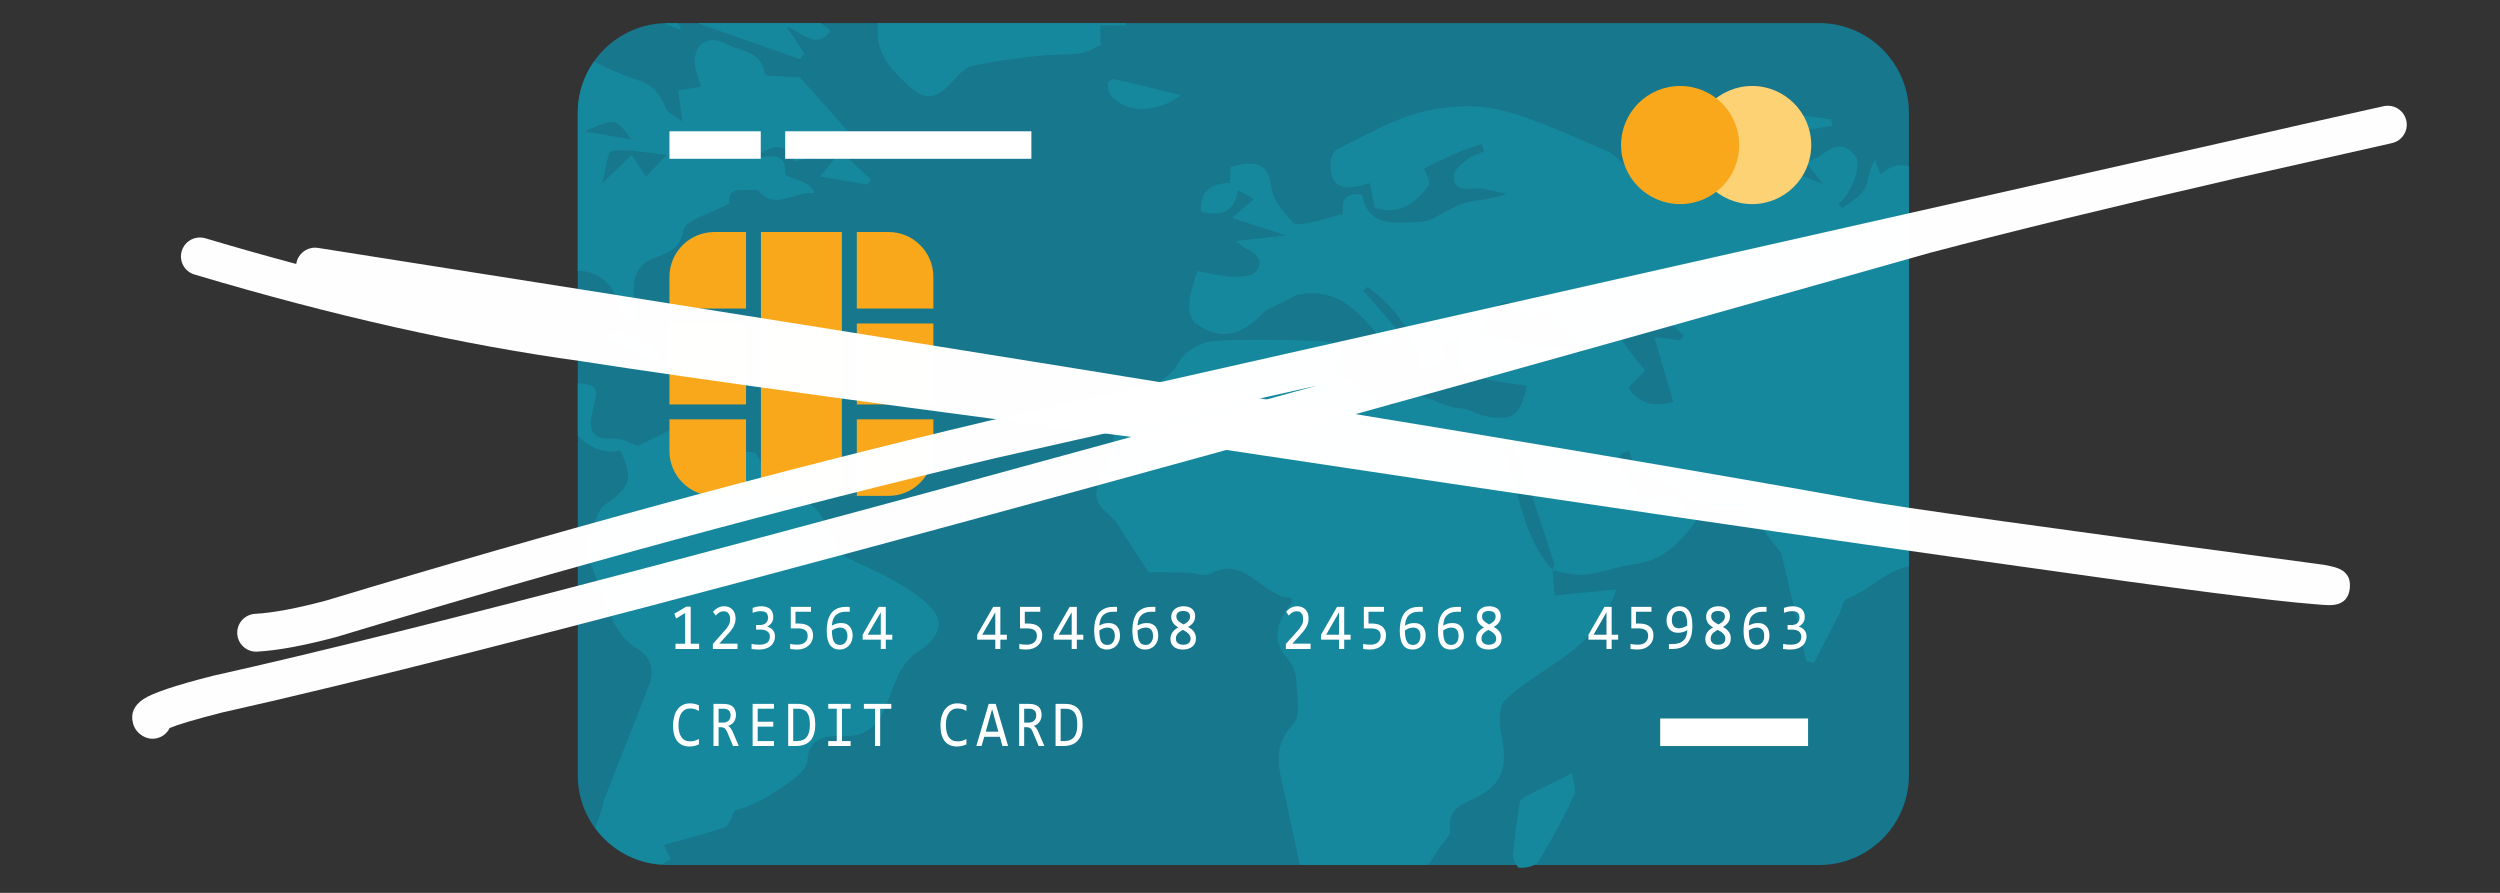
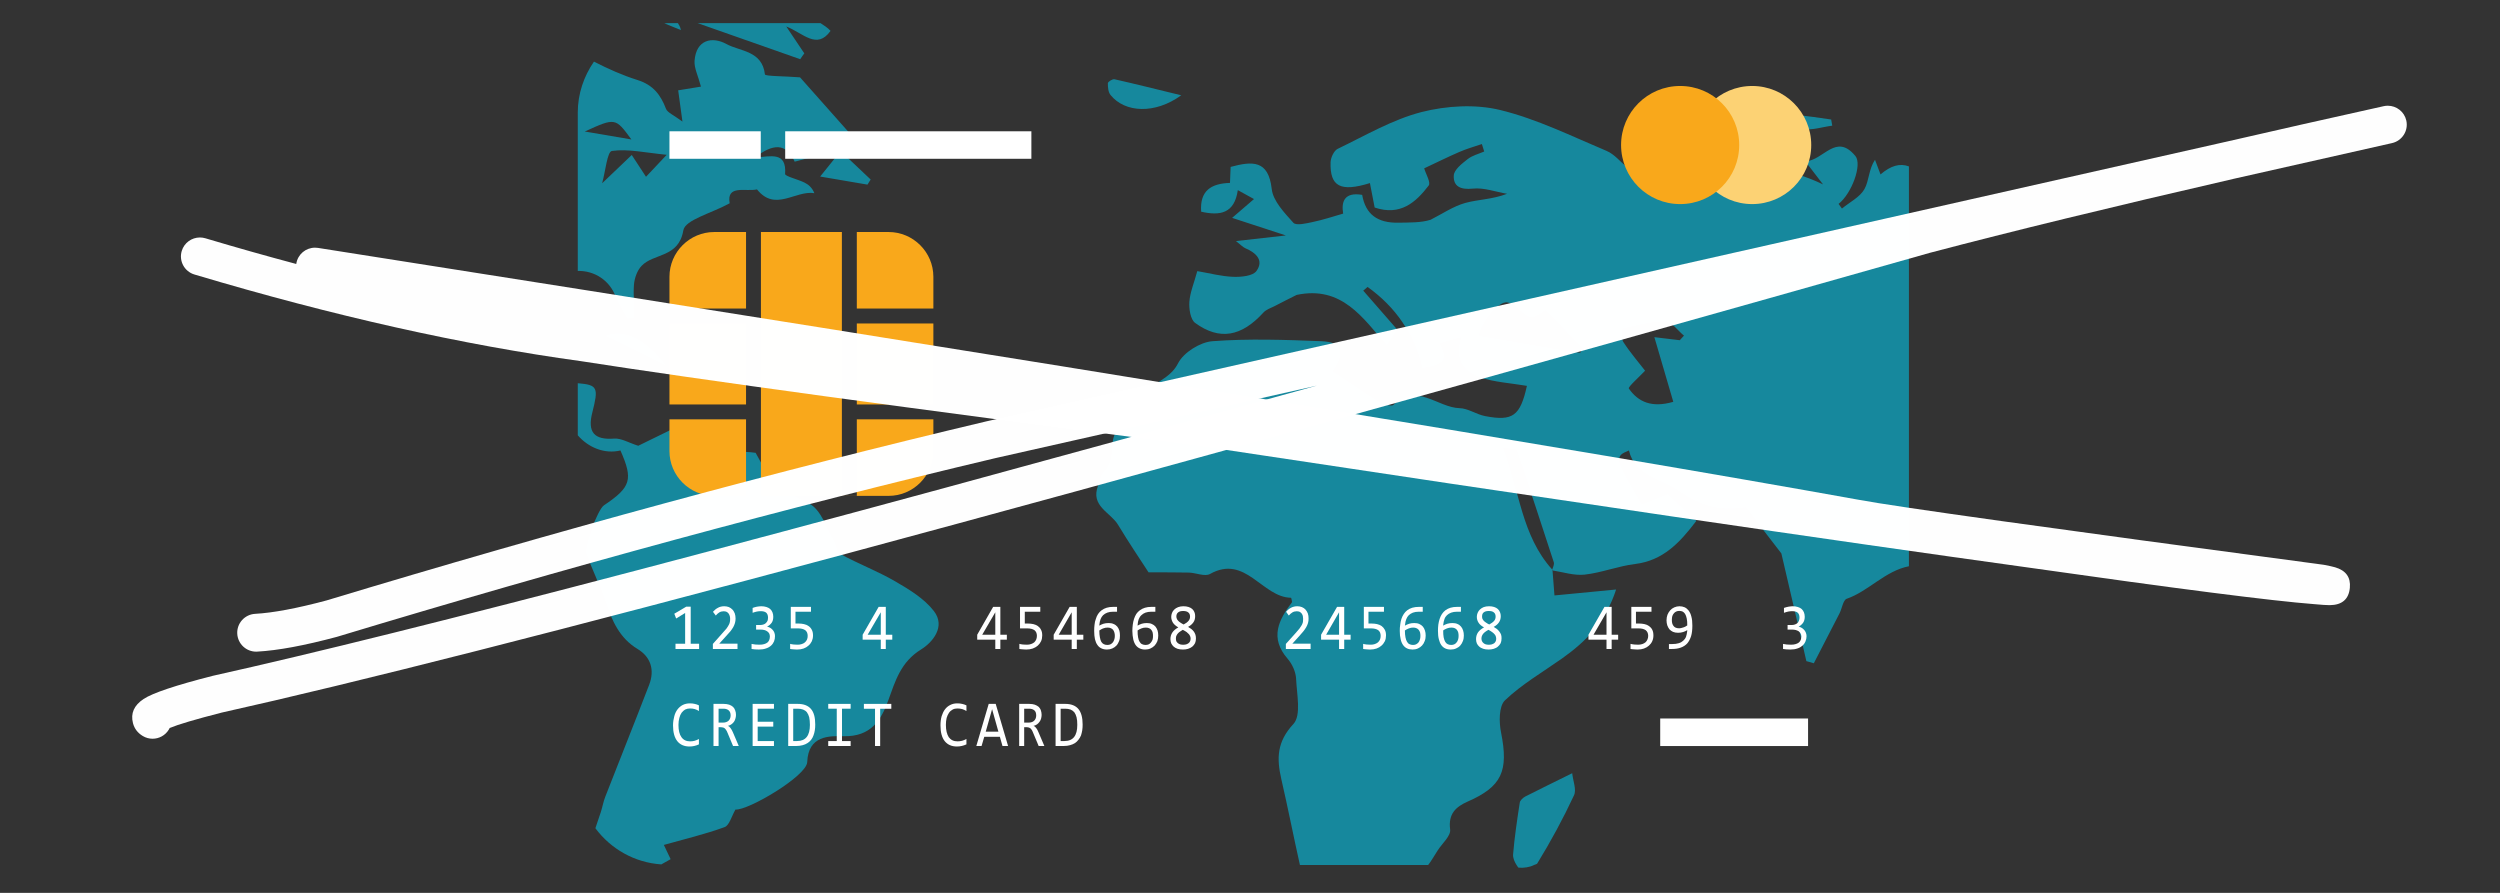
<svg xmlns="http://www.w3.org/2000/svg" width="700" zoomAndPan="magnify" viewBox="0 0 525 187.5" height="250" preserveAspectRatio="xMidYMid meet" version="1.2">
  <rect x="0" y="0" width="525" height="187.5" fill="#333333" stroke="none" />
  <defs>
    <clipPath id="73ad903f98">
-       <path d="M 121.332 4.855 L 400.871 4.855 L 400.871 181.887 L 121.332 181.887 Z M 121.332 4.855 " />
-     </clipPath>
+       </clipPath>
    <clipPath id="8f2a63fb05">
      <path d="M 139 4.855 L 143 4.855 L 143 7 L 139 7 Z M 139 4.855 " />
    </clipPath>
    <clipPath id="5c48b32bb1">
      <path d="M 121.211 8 L 183 8 L 183 67 L 121.211 67 Z M 121.211 8 " />
    </clipPath>
    <clipPath id="ecec365774">
      <path d="M 146 4.855 L 175 4.855 L 175 13 L 146 13 Z M 146 4.855 " />
    </clipPath>
    <clipPath id="d4dfcf08d5">
      <path d="M 121.211 80 L 198 80 L 198 182 L 121.211 182 Z M 121.211 80 " />
    </clipPath>
    <clipPath id="4954ba845a">
      <path d="M 230 22.309 L 400.871 22.309 L 400.871 181.887 L 230 181.887 Z M 230 22.309 " />
    </clipPath>
    <clipPath id="d7d80e258d">
      <path d="M 184 4.855 L 237 4.855 L 237 21 L 184 21 Z M 184 4.855 " />
    </clipPath>
    <clipPath id="296e9aac6a">
      <path d="M 318.316 181 L 323 181 L 323 182.133 L 318.316 182.133 Z M 318.316 181 " />
    </clipPath>
    <clipPath id="3746e9ec0a">
      <path d="M 27.086 22.082 L 505.809 22.082 L 505.809 155.227 L 27.086 155.227 Z M 27.086 22.082 " />
    </clipPath>
  </defs>
  <g id="b4f711cd34">
    <g clip-rule="nonzero" clip-path="url(#73ad903f98)">
      <path style=" stroke:none;fill-rule:nonzero;fill:#16778d;fill-opacity:1;" d="M 400.871 162.855 C 400.871 173.188 392.406 181.652 382.062 181.652 L 140.141 181.652 C 129.797 181.652 121.332 173.188 121.332 162.855 L 121.332 23.656 C 121.332 13.312 129.797 4.855 140.141 4.855 L 382.062 4.855 C 392.406 4.855 400.871 13.312 400.871 23.656 L 400.871 162.855 " />
    </g>
    <g clip-rule="nonzero" clip-path="url(#8f2a63fb05)">
      <path style=" stroke:none;fill-rule:nonzero;fill:#16889d;fill-opacity:1;" d="M 139.527 4.914 C 140.684 5.375 141.855 5.84 142.992 6.316 C 142.867 5.656 142.605 5.246 142.359 4.855 L 140.141 4.855 C 139.934 4.855 139.73 4.906 139.527 4.914 " />
    </g>
    <g clip-rule="nonzero" clip-path="url(#5c48b32bb1)">
      <path style=" stroke:none;fill-rule:nonzero;fill:#16889d;fill-opacity:1;" d="M 132.59 29.285 C 128.988 28.68 126.055 28.164 122.801 27.617 C 129.23 24.695 129.23 24.695 132.59 29.285 Z M 140.012 32.508 C 137.781 34.875 136.703 36.035 135.66 37.125 C 134.578 35.438 133.625 33.988 132.668 32.547 C 130.82 34.328 128.949 36.094 126.445 38.488 C 127.156 35.957 127.516 31.844 128.5 31.699 C 131.898 31.223 135.523 32.07 140.012 32.508 Z M 121.332 56.895 C 124.879 56.816 128.07 58.91 129.328 62.379 C 129.902 63.996 130.895 65.457 131.715 66.984 C 132.242 66.898 132.777 66.82 133.301 66.723 C 133.215 64.387 132.953 62.039 133.137 59.711 C 133.262 58.375 133.809 56.797 134.723 55.844 C 137.285 53.125 142.516 54.188 143.5 48.375 C 143.859 46.164 149.383 44.809 153.23 42.688 C 152.508 38.711 156.668 40.309 158.969 39.773 C 162.797 44.555 166.984 39.938 171.016 40.562 C 170.508 39.344 169.75 38.742 168.922 38.332 C 167.539 37.648 164.832 37.016 164.871 36.531 C 165.211 31.758 161.879 32.848 158.52 33.094 C 162.367 30.102 165.094 29.996 166.887 33.949 C 170.266 33.055 173.332 32.234 176.879 31.301 C 175.184 33.422 173.891 35.031 172.234 37.074 C 176.148 37.727 179.16 38.254 182.168 38.77 C 182.391 38.41 182.617 38.07 182.84 37.699 C 181.176 36.113 179.48 34.523 177.648 32.789 C 178.43 31.699 179.273 30.531 179.91 29.652 C 175.43 24.609 171.16 19.809 168.008 16.242 C 164.684 15.98 160.672 16.027 160.633 15.621 C 160.066 10.621 155.402 10.809 152.559 9.25 C 149.586 7.621 146.188 8.277 145.855 12.773 C 145.758 14.305 146.586 15.883 147.203 18.191 C 145.535 18.465 143.898 18.734 142.418 18.969 C 142.645 20.586 142.887 22.34 143.316 25.535 C 141.445 24.133 140.18 23.664 139.855 22.848 C 138.738 19.906 137.148 17.84 133.914 16.816 C 130.762 15.832 127.703 14.461 124.73 12.941 C 122.617 16 121.332 19.68 121.332 23.656 L 121.332 56.895 " />
    </g>
    <g clip-rule="nonzero" clip-path="url(#ecec365774)">
      <path style=" stroke:none;fill-rule:nonzero;fill:#16889d;fill-opacity:1;" d="M 168.047 12.434 C 168.328 12.023 168.59 11.617 168.902 11.207 C 167.84 9.641 166.777 8.07 165.113 5.559 C 168.699 6.961 171.523 10.523 174.414 6.484 C 173.801 5.812 173.051 5.336 172.301 4.855 L 146.492 4.855 C 154.488 7.672 161.305 10.059 168.047 12.434 " />
    </g>
    <g clip-rule="nonzero" clip-path="url(#d4dfcf08d5)">
      <path style=" stroke:none;fill-rule:nonzero;fill:#16889d;fill-opacity:1;" d="M 139.41 177.434 C 143.84 176.188 148.078 175.176 152.168 173.695 C 153.164 173.324 153.629 171.406 154.449 170.004 C 157.098 170.234 169.391 162.969 169.516 160.047 C 169.73 154.418 174.172 154.535 177.16 154.605 C 182.84 154.73 185.004 151.301 186.504 147.164 C 188.031 142.965 189.152 139.02 193.445 136.371 C 195.844 134.891 198.656 131.559 196.105 128.309 C 194.082 125.695 190.945 123.797 187.992 122.082 C 184.312 119.941 180.277 118.422 176.527 116.375 C 175.758 115.957 175.699 114.359 175.125 113.426 C 173.539 110.758 172.418 107.152 170.043 105.809 C 166.848 104.008 163.488 102.691 161.266 99.613 C 160.496 98.531 159.941 97.305 158.684 95.094 C 156.152 94.676 151.418 95.105 148.527 93.012 C 145.352 90.723 144.375 92.418 142.117 94.492 C 142.664 92.504 142.992 91.305 143.664 88.898 C 139.652 90.859 136.535 92.379 134.031 93.613 C 132.055 92.992 130.469 91.996 128.969 92.105 C 124.809 92.418 123.309 90.801 124.391 86.602 C 125.703 81.422 125.551 80.816 121.332 80.477 L 121.332 91.414 C 123.57 93.996 126.973 95.398 130.293 94.598 C 132.992 100.695 132.523 102.301 126.824 106.121 C 125.5 107.008 122.578 114.984 123.086 116.27 C 124.469 119.707 126.016 123.086 127.234 126.582 C 128.578 130.449 130.129 134.004 133.867 136.273 C 136.684 137.961 137.512 140.707 136.332 143.785 C 133.32 151.645 130.164 159.453 127.117 167.293 C 126.707 168.328 126.523 169.449 126.184 170.5 C 125.812 171.648 125.402 172.789 125.031 173.926 C 128.238 178.25 133.215 181.145 138.875 181.523 C 139.508 181.176 140.219 180.773 140.832 180.426 C 140.102 178.867 139.652 177.91 139.41 177.434 " />
    </g>
    <g clip-rule="nonzero" clip-path="url(#4954ba845a)">
      <path style=" stroke:none;fill-rule:nonzero;fill:#16889d;fill-opacity:1;" d="M 352.754 71.445 C 350.906 71.234 349.055 71 347.418 70.805 C 348.832 75.645 350.086 79.891 351.391 84.383 C 346.949 85.668 344.066 84.488 342.051 81.586 C 341.848 81.273 344.223 79.172 345.469 77.848 C 344.125 76.102 342.332 74.039 340.883 71.797 C 340.434 71.117 340.621 69.102 340.824 69.062 C 343.793 68.371 346.812 67.543 349.805 67.57 C 351.09 67.57 352.348 69.449 353.633 70.484 C 353.34 70.805 353.059 71.137 352.754 71.445 Z M 331.832 74.098 C 324.91 72.918 317.973 71.719 310.727 70.484 C 310.504 69.031 313.961 63.754 316.145 63.5 C 316.766 63.43 317.625 63.773 318.09 64.211 C 321.469 67.336 321.449 67.367 324.586 65.145 C 327.332 68.027 329.836 70.637 332.34 73.258 C 332.176 73.531 332.008 73.824 331.832 74.098 Z M 394.91 36.629 C 394.48 35.516 394.113 34.535 393.75 33.559 C 392.406 35.555 392.523 37.961 391.531 39.715 C 390.574 41.418 388.414 42.461 386.809 43.797 C 386.562 43.477 386.34 43.133 386.098 42.82 C 388.883 40.629 391.102 34.535 389.633 32.762 C 385.539 27.824 383.02 33.648 379.133 33.902 C 380.379 35.508 381.227 36.617 382.844 38.73 C 370.52 32.77 358.434 35.371 347.281 33.805 C 346.406 32.945 345.121 31.379 344.875 31.516 C 343.695 32.215 342.801 33.402 341.379 34.863 C 340.297 33.988 339.031 32.391 337.387 31.691 C 330.023 28.594 322.758 24.988 315.062 23.109 C 309.852 21.832 303.762 22.195 298.492 23.539 C 292.387 25.117 286.688 28.484 280.902 31.262 C 280.133 31.641 279.461 33.082 279.422 34.055 C 279.258 39.18 281.496 40.367 287.684 38.449 C 288.051 40.309 288.395 42.148 288.676 43.582 C 294.09 45.402 297.316 42.492 300.023 38.965 C 300.512 38.344 299.43 36.551 299.078 35.352 C 301.504 34.223 303.949 32.996 306.453 31.914 C 308 31.242 309.605 30.785 311.195 30.25 C 311.352 30.766 311.516 31.281 311.684 31.816 C 310.504 32.332 309.16 32.652 308.203 33.422 C 306.996 34.367 305.352 35.645 305.293 36.852 C 305.164 39.16 306.734 39.879 309.297 39.609 C 311.625 39.363 314.078 40.289 316.484 40.699 C 313.348 41.898 310.395 41.867 307.668 42.629 C 305.125 43.348 302.828 44.945 300.422 46.152 C 298.453 46.785 296.066 46.719 293.691 46.766 C 289.27 46.855 286.766 45.012 286.055 40.922 C 282.395 40.301 281.633 42.246 282.062 44.859 C 279.871 45.492 277.797 46.184 275.652 46.629 C 274.309 46.914 272.195 47.43 271.602 46.777 C 269.73 44.684 267.344 42.219 267.062 39.688 C 266.371 33.512 262.934 33.844 258.434 35.051 C 258.375 36.102 258.336 37.223 258.297 38.41 C 254.305 38.535 251.926 40.066 252.246 44.457 C 256.262 45.363 259.23 44.82 259.941 39.93 C 261.16 40.602 262.184 41.168 263.34 41.801 C 262.094 42.859 261.023 43.797 258.746 45.754 C 263.098 47.176 266.457 48.266 270.031 49.445 C 266.652 49.824 263.379 50.184 259.555 50.625 C 260.574 51.422 261.004 51.898 261.512 52.125 C 263.73 53.066 265.477 54.645 263.867 56.895 C 263.117 57.969 260.652 58.191 258.988 58.133 C 256.504 58.047 254.02 57.375 251.43 56.934 C 250.758 59.418 249.91 61.387 249.766 63.391 C 249.668 64.863 249.988 67.082 250.98 67.812 C 256.113 71.555 260.711 70.688 265.301 65.652 C 265.863 65.02 266.801 64.707 267.617 64.309 C 269.246 63.449 270.91 62.633 272.293 61.93 C 281.801 59.926 286.203 66.754 291.246 72.547 C 291.957 71.465 292.777 70.258 293.438 69.234 C 291.043 66.48 288.656 63.762 286.281 61.035 C 286.582 60.781 286.895 60.52 287.195 60.258 C 293.078 64.484 297.023 70.102 298.668 77.398 C 301.836 76.727 304.785 76.48 302.438 72.117 C 303.859 71.711 305.066 71.379 306.793 70.883 C 305.312 75.43 307.289 78.059 310.707 79.219 C 313.883 80.281 317.34 80.457 320.652 81.031 C 319.25 87.363 317.68 88.5 311.887 87.383 C 310.055 87.039 308.301 85.754 306.508 85.715 C 301.895 85.59 297.512 80.309 292.609 85.035 C 292.203 85.422 290.535 84.879 289.699 84.352 C 286.379 82.305 283.184 80.098 279.949 77.941 C 282.656 73.941 281.906 71.836 277.465 71.652 C 269.859 71.359 262.203 71.078 254.625 71.652 C 252.023 71.848 248.566 74.02 247.406 76.27 C 245.977 79.055 243.656 79.715 241.766 81.391 C 238.594 84.207 235.379 87.684 233.965 91.539 C 233.117 93.898 233.984 96.984 231.609 99.215 C 230.957 99.809 230.957 101.074 230.594 101.992 C 228.941 106.285 233.195 107.57 234.785 110.199 C 237.023 113.902 239.441 117.496 241.191 120.184 C 244.836 120.215 247.262 120.176 249.688 120.242 C 251.168 120.293 253.016 121.137 254.098 120.535 C 261.57 116.355 265.027 125.434 271.113 125.531 C 271.191 125.539 271.262 126.078 271.34 126.438 C 268.516 130.168 266.574 133.945 270.402 138.34 C 271.359 139.43 272.09 141.055 272.176 142.469 C 272.312 145.742 273.316 150.23 271.602 152.051 C 268.125 155.812 268.086 159.27 269.078 163.621 C 270.461 169.621 271.641 175.652 272.984 181.652 L 299.914 181.652 C 300.645 180.715 301.262 179.586 301.934 178.555 C 302.867 177.121 304.699 175.523 304.531 174.211 C 304.086 170.879 305.758 169.41 308.242 168.316 C 315.383 165.172 316.836 161.938 315.227 153.855 C 314.777 151.672 314.75 148.312 316.035 147.074 C 319.582 143.695 323.934 141.164 327.969 138.32 C 333.012 134.754 337.199 130.578 339.383 123.797 C 334.582 124.254 330.547 124.645 326.438 125.043 C 326.254 122.734 326.137 121.273 326.027 119.793 C 325.988 119.785 325.949 119.773 325.91 119.766 C 325.93 119.727 325.949 119.668 325.969 119.609 C 319.531 112.488 319.066 103.051 315.734 94.102 C 317.059 94.324 318.375 94.277 318.5 94.617 C 321.188 102.41 323.75 110.23 326.293 118.062 C 326.438 118.5 326.137 119.094 325.969 119.609 C 325.988 119.641 325.988 119.676 326.008 119.707 C 326.008 119.734 326.027 119.766 326.027 119.793 C 328.27 120.145 330.566 120.906 332.77 120.672 C 336.332 120.273 339.793 118.879 343.375 118.441 C 349.211 117.719 352.715 114.027 356.234 109.383 C 354.137 107.406 352.141 105.516 350.234 103.723 C 348.273 104.523 346.504 105.234 344.797 105.906 C 339.031 95.914 339.031 95.914 342.07 94.598 C 343.453 100.168 348.742 100.5 352.512 103.129 C 357.188 106.363 361.297 107.453 366.656 106.578 C 369.176 109.859 371.77 113.199 374.086 116.219 C 375.84 123.672 377.582 131.258 379.336 138.836 C 379.863 138.992 380.379 139.148 380.902 139.285 C 382.695 135.797 384.508 132.301 386.301 128.805 C 386.828 127.762 387.051 126.02 387.801 125.746 C 392.34 124.195 395.863 119.891 400.871 118.91 L 400.871 34.941 C 398.98 34.242 397.082 34.766 394.91 36.629 " />
    </g>
    <g clip-rule="nonzero" clip-path="url(#d7d80e258d)">
-       <path style=" stroke:none;fill-rule:nonzero;fill:#16889d;fill-opacity:1;" d="M 190.699 17.898 C 194.234 21.199 196.398 20.859 199.594 17.578 C 200.918 16.195 202.34 14.312 204.004 13.914 C 208.543 12.824 213.25 12.297 217.887 11.754 C 220.887 11.402 223.914 11.578 226.883 11.207 C 228.355 11.004 229.758 10.098 231.121 9.523 C 231.102 8.07 231.082 6.797 231.062 5.297 C 232.973 5.316 234.598 5.324 236.332 5.344 C 236.391 5.18 236.41 5.012 236.449 4.855 L 184.281 4.855 C 184.281 5.051 184.371 5.258 184.352 5.461 C 183.812 11.273 187.176 14.617 190.699 17.898 " />
-     </g>
+       </g>
    <g clip-rule="nonzero" clip-path="url(#296e9aac6a)">
      <path style=" stroke:none;fill-rule:nonzero;fill:#16889d;fill-opacity:1;" d="M 318.91 182.207 C 319.941 182.312 321.305 182.109 322.141 181.652 L 318.48 181.652 C 318.645 181.867 318.781 182.195 318.91 182.207 " />
    </g>
    <path style=" stroke:none;fill-rule:nonzero;fill:#16889d;fill-opacity:1;" d="M 330.527 167.043 C 331.121 165.832 330.324 164.004 330.16 162.375 C 326.312 164.277 323.301 165.746 320.312 167.266 C 319.824 167.527 319.23 168.062 319.152 168.551 C 318.598 172.156 318.051 175.777 317.75 179.422 C 317.68 180.113 318.07 181.066 318.48 181.652 L 322.141 181.652 C 322.367 181.523 322.738 181.496 322.836 181.309 C 325.66 176.703 328.25 171.93 330.527 167.043 " />
    <path style=" stroke:none;fill-rule:nonzero;fill:#16889d;fill-opacity:1;" d="M 364.035 32.188 C 364.258 30.922 364.484 29.645 364.695 28.262 C 369.918 25.73 370.387 25.809 378.547 27.094 C 380.535 27.414 382.695 26.652 384.77 26.391 C 384.711 25.953 384.625 25.523 384.547 25.098 C 374.699 23.598 364.883 22.516 355.316 28.562 C 357.234 29.691 358.656 30.754 360.266 31.438 C 361.426 31.941 362.77 31.961 364.035 32.188 " />
    <path style=" stroke:none;fill-rule:nonzero;fill:#16889d;fill-opacity:1;" d="M 248.059 20.012 C 242.781 18.734 238.426 17.625 234.035 16.641 C 233.625 16.555 232.672 17.168 232.652 17.469 C 232.633 18.297 232.73 19.359 233.215 19.953 C 236.254 23.703 242.555 24.004 248.059 20.012 " />
    <path style=" stroke:none;fill-rule:nonzero;fill:#16889d;fill-opacity:1;" d="M 127.07 70.512 C 130.953 72.441 135.172 74.504 139.992 76.871 C 135.543 70.871 130.762 68.875 127.07 70.512 " />
    <path style=" stroke:none;fill-rule:nonzero;fill:#16889d;fill-opacity:1;" d="M 140.773 79.578 C 144.133 80.516 146.773 81.246 150.113 82.16 C 147.855 77.172 146.16 76.727 140.773 79.578 " />
    <path style=" stroke:none;fill-rule:nonzero;fill:#ffffff;fill-opacity:1;" d="M 159.758 33.344 L 140.586 33.344 L 140.586 27.57 L 159.758 27.57 L 159.758 33.344 " />
    <path style=" stroke:none;fill-rule:nonzero;fill:#ffffff;fill-opacity:1;" d="M 216.59 33.344 L 164.891 33.344 L 164.891 27.57 L 216.59 27.57 L 216.59 33.344 " />
    <path style=" stroke:none;fill-rule:nonzero;fill:#ffffff;fill-opacity:1;" d="M 379.695 156.668 L 348.645 156.668 L 348.645 150.883 L 379.695 150.883 L 379.695 156.668 " />
    <path style=" stroke:none;fill-rule:nonzero;fill:#f9a81b;fill-opacity:1;" d="M 156.668 67.93 L 140.586 67.93 L 140.586 84.938 L 156.668 84.938 L 156.668 67.93 " />
    <path style=" stroke:none;fill-rule:nonzero;fill:#f9a81b;fill-opacity:1;" d="M 179.93 104.125 L 176.793 104.125 L 176.793 48.723 L 159.797 48.723 L 159.797 104.125 L 156.668 104.125 L 156.668 88.062 L 140.586 88.062 L 140.586 94.734 C 140.586 99.895 144.824 104.133 149.988 104.133 L 186.609 104.133 C 191.781 104.133 196.008 99.895 196.008 94.734 L 196.008 88.062 L 179.93 88.062 L 179.93 104.125 " />
    <path style=" stroke:none;fill-rule:nonzero;fill:#f9a81b;fill-opacity:1;" d="M 156.668 48.723 L 149.988 48.723 C 144.824 48.723 140.586 52.953 140.586 58.125 L 140.586 64.793 L 156.668 64.793 L 156.668 48.723 " />
    <path style=" stroke:none;fill-rule:nonzero;fill:#f9a81b;fill-opacity:1;" d="M 186.609 48.723 L 179.93 48.723 L 179.93 64.793 L 196.008 64.793 L 196.008 58.125 C 196.008 52.953 191.781 48.723 186.609 48.723 " />
    <path style=" stroke:none;fill-rule:nonzero;fill:#f9a81b;fill-opacity:1;" d="M 179.93 84.938 L 196.008 84.938 L 196.008 67.93 L 179.93 67.93 L 179.93 84.938 " />
    <path style=" stroke:none;fill-rule:nonzero;fill:#ffffff;fill-opacity:1;" d="M 146.812 136.285 L 141.855 136.285 L 141.855 135.184 L 143.879 135.184 L 143.879 128.727 L 141.992 129.887 L 141.602 128.883 L 144.105 127.402 L 145.047 127.402 L 145.047 135.184 L 146.812 135.184 L 146.812 136.285 " />
    <path style=" stroke:none;fill-rule:nonzero;fill:#ffffff;fill-opacity:1;" d="M 154.875 136.285 L 149.703 136.285 L 149.703 135.223 L 151.719 132.953 C 152.062 132.594 152.336 132.262 152.559 132 C 152.754 131.727 152.918 131.48 153.027 131.258 C 153.164 131.035 153.23 130.82 153.27 130.625 C 153.309 130.422 153.328 130.207 153.328 129.973 C 153.328 129.758 153.309 129.555 153.25 129.359 C 153.191 129.164 153.105 128.988 153.008 128.844 C 152.898 128.688 152.754 128.578 152.578 128.48 C 152.414 128.406 152.207 128.367 151.965 128.367 C 151.645 128.367 151.332 128.441 151.047 128.609 C 150.785 128.785 150.523 129 150.316 129.262 L 149.723 128.48 C 150.035 128.133 150.355 127.848 150.766 127.637 C 151.125 127.43 151.574 127.312 152.109 127.312 C 152.453 127.312 152.781 127.383 153.066 127.488 C 153.348 127.617 153.59 127.781 153.797 127.996 C 154.02 128.219 154.164 128.492 154.301 128.812 C 154.41 129.137 154.469 129.496 154.469 129.895 C 154.469 130.234 154.43 130.547 154.34 130.84 C 154.262 131.121 154.145 131.402 153.98 131.707 C 153.816 131.988 153.609 132.281 153.367 132.594 C 153.105 132.895 152.82 133.227 152.469 133.594 L 151.047 135.164 L 154.875 135.164 L 154.875 136.285 " />
    <path style=" stroke:none;fill-rule:nonzero;fill:#ffffff;fill-opacity:1;" d="M 162.746 133.594 C 162.746 133.984 162.688 134.344 162.551 134.688 C 162.406 135.027 162.199 135.328 161.918 135.582 C 161.637 135.836 161.285 136.039 160.855 136.176 C 160.43 136.332 159.922 136.402 159.375 136.402 C 159.066 136.402 158.762 136.391 158.539 136.371 C 158.277 136.344 158.051 136.324 157.828 136.285 L 157.828 135.223 C 158.07 135.27 158.336 135.32 158.617 135.348 C 158.91 135.367 159.191 135.387 159.453 135.387 C 159.863 135.387 160.215 135.348 160.477 135.262 C 160.758 135.184 160.984 135.066 161.168 134.922 C 161.344 134.773 161.469 134.59 161.547 134.375 C 161.617 134.172 161.676 133.938 161.676 133.664 C 161.676 133.422 161.617 133.207 161.527 133.02 C 161.43 132.855 161.285 132.699 161.102 132.574 C 160.945 132.457 160.738 132.367 160.496 132.301 C 160.242 132.242 159.98 132.211 159.68 132.211 L 158.781 132.211 L 158.781 131.25 L 159.699 131.25 C 159.941 131.25 160.145 131.199 160.352 131.133 C 160.535 131.074 160.719 130.965 160.836 130.84 C 160.984 130.703 161.082 130.547 161.188 130.352 C 161.246 130.168 161.285 129.941 161.285 129.699 C 161.285 129.23 161.148 128.883 160.895 128.656 C 160.633 128.441 160.242 128.348 159.758 128.348 C 159.492 128.348 159.23 128.367 158.949 128.426 C 158.664 128.48 158.355 128.578 158.051 128.688 L 158.051 127.664 C 158.168 127.617 158.316 127.559 158.48 127.52 C 158.617 127.48 158.781 127.441 158.93 127.41 C 159.094 127.383 159.25 127.352 159.395 127.344 C 159.562 127.324 159.699 127.312 159.844 127.312 C 160.242 127.312 160.633 127.363 160.945 127.469 C 161.266 127.566 161.527 127.711 161.754 127.906 C 161.957 128.102 162.125 128.328 162.219 128.598 C 162.328 128.863 162.387 129.164 162.387 129.516 C 162.387 130.012 162.289 130.441 162.047 130.789 C 161.793 131.121 161.488 131.395 161.082 131.598 C 161.285 131.637 161.508 131.715 161.695 131.812 C 161.898 131.93 162.066 132.066 162.219 132.23 C 162.387 132.406 162.531 132.602 162.609 132.836 C 162.707 133.07 162.746 133.324 162.746 133.594 " />
    <path style=" stroke:none;fill-rule:nonzero;fill:#ffffff;fill-opacity:1;" d="M 170.734 133.449 C 170.734 133.887 170.645 134.289 170.488 134.656 C 170.305 135.008 170.082 135.328 169.777 135.582 C 169.488 135.844 169.145 136.051 168.738 136.195 C 168.348 136.332 167.898 136.402 167.43 136.402 C 167.336 136.402 167.188 136.402 167.051 136.391 C 166.926 136.383 166.797 136.371 166.66 136.363 C 166.516 136.352 166.398 136.344 166.273 136.332 C 166.125 136.312 166.027 136.305 165.93 136.285 L 165.93 135.211 C 166.145 135.27 166.398 135.32 166.68 135.348 C 166.965 135.367 167.246 135.387 167.539 135.387 C 167.84 135.387 168.121 135.34 168.387 135.25 C 168.641 135.172 168.883 135.035 169.039 134.891 C 169.223 134.727 169.371 134.531 169.469 134.305 C 169.574 134.074 169.613 133.82 169.613 133.539 C 169.613 132.98 169.43 132.594 169.086 132.328 C 168.719 132.086 168.23 131.961 167.578 131.961 L 166.066 131.961 L 166.066 127.441 L 170.305 127.441 L 170.305 128.461 L 167.051 128.461 L 167.051 130.945 L 167.742 130.945 C 168.121 130.945 168.492 130.984 168.832 131.062 C 169.203 131.141 169.527 131.277 169.797 131.473 C 170.082 131.668 170.305 131.922 170.469 132.242 C 170.645 132.555 170.734 132.961 170.734 133.449 " />
-     <path style=" stroke:none;fill-rule:nonzero;fill:#ffffff;fill-opacity:1;" d="M 177.961 133.559 C 177.961 133.293 177.922 133.039 177.852 132.816 C 177.793 132.602 177.707 132.418 177.59 132.262 C 177.473 132.113 177.309 132 177.121 131.922 C 176.918 131.832 176.695 131.793 176.43 131.793 C 176.285 131.793 176.121 131.805 175.965 131.832 C 175.797 131.863 175.652 131.922 175.516 131.969 C 175.352 132.027 175.234 132.086 175.066 132.164 C 174.941 132.23 174.824 132.309 174.699 132.398 C 174.699 132.973 174.738 133.461 174.824 133.848 C 174.883 134.238 174.988 134.551 175.145 134.785 C 175.273 135.02 175.457 135.191 175.68 135.281 C 175.855 135.387 176.121 135.438 176.391 135.438 C 176.617 135.438 176.82 135.398 177.023 135.32 C 177.199 135.223 177.387 135.105 177.512 134.941 C 177.648 134.773 177.754 134.578 177.832 134.344 C 177.922 134.113 177.961 133.848 177.961 133.559 Z M 179.062 133.488 C 179.062 133.887 178.973 134.27 178.855 134.629 C 178.73 134.98 178.523 135.289 178.281 135.562 C 178.059 135.816 177.754 136.031 177.426 136.176 C 177.102 136.332 176.695 136.402 176.285 136.402 C 175.855 136.402 175.477 136.324 175.145 136.168 C 174.824 136.02 174.543 135.766 174.289 135.457 C 174.094 135.133 173.91 134.727 173.781 134.238 C 173.684 133.742 173.617 133.156 173.617 132.484 C 173.617 132.039 173.645 131.598 173.703 131.172 C 173.762 130.742 173.84 130.352 173.949 129.973 C 174.094 129.602 174.25 129.262 174.434 128.941 C 174.641 128.637 174.902 128.375 175.184 128.152 C 175.496 127.926 175.836 127.75 176.246 127.625 C 176.656 127.5 177.121 127.441 177.668 127.441 L 178.449 127.441 L 178.449 128.461 L 177.59 128.461 C 177.121 128.461 176.715 128.531 176.371 128.656 C 176.023 128.785 175.738 128.969 175.516 129.191 C 175.273 129.418 175.086 129.699 174.969 130.02 C 174.844 130.352 174.758 130.711 174.719 131.113 L 174.699 131.383 C 174.941 131.23 175.254 131.094 175.594 130.984 C 175.926 130.887 176.266 130.84 176.656 130.84 C 177.062 130.84 177.406 130.898 177.688 131.035 C 178.02 131.16 178.242 131.348 178.449 131.578 C 178.652 131.805 178.809 132.086 178.895 132.418 C 178.992 132.738 179.062 133.098 179.062 133.488 " />
    <path style=" stroke:none;fill-rule:nonzero;fill:#ffffff;fill-opacity:1;" d="M 184.965 128.578 L 182.207 133.293 L 184.965 133.293 Z M 187.379 134.324 L 186.016 134.324 L 186.016 136.285 L 184.965 136.285 L 184.965 134.324 L 181.156 134.324 L 181.156 133.293 L 184.516 127.441 L 186.016 127.441 L 186.016 133.293 L 187.379 133.293 L 187.379 134.324 " />
    <path style=" stroke:none;fill-rule:nonzero;fill:#ffffff;fill-opacity:1;" d="M 209.012 128.578 L 206.266 133.293 L 209.012 133.293 Z M 211.438 134.324 L 210.074 134.324 L 210.074 136.285 L 209.012 136.285 L 209.012 134.324 L 205.215 134.324 L 205.215 133.293 L 208.562 127.441 L 210.074 127.441 L 210.074 133.293 L 211.438 133.293 L 211.438 134.324 " />
    <path style=" stroke:none;fill-rule:nonzero;fill:#ffffff;fill-opacity:1;" d="M 218.867 133.449 C 218.867 133.887 218.789 134.289 218.625 134.656 C 218.461 135.008 218.215 135.328 217.934 135.582 C 217.621 135.844 217.281 136.051 216.871 136.195 C 216.461 136.332 216.035 136.402 215.566 136.402 C 215.449 136.402 215.344 136.402 215.207 136.391 C 215.059 136.383 214.926 136.371 214.797 136.363 C 214.672 136.352 214.535 136.344 214.406 136.332 C 214.27 136.312 214.164 136.305 214.066 136.285 L 214.066 135.211 C 214.289 135.27 214.535 135.32 214.816 135.348 C 215.078 135.367 215.371 135.387 215.656 135.387 C 215.977 135.387 216.258 135.34 216.52 135.25 C 216.773 135.172 217 135.035 217.191 134.891 C 217.359 134.727 217.504 134.531 217.602 134.305 C 217.691 134.074 217.75 133.82 217.75 133.539 C 217.75 132.98 217.562 132.594 217.223 132.328 C 216.852 132.086 216.367 131.961 215.695 131.961 L 214.203 131.961 L 214.203 127.441 L 218.461 127.441 L 218.461 128.461 L 215.207 128.461 L 215.207 130.945 L 215.898 130.945 C 216.258 130.945 216.629 130.984 217 131.062 C 217.34 131.141 217.672 131.277 217.953 131.473 C 218.215 131.668 218.461 131.922 218.605 132.242 C 218.789 132.555 218.867 132.961 218.867 133.449 " />
    <path style=" stroke:none;fill-rule:nonzero;fill:#ffffff;fill-opacity:1;" d="M 225.055 128.578 L 222.328 133.293 L 225.055 133.293 Z M 227.5 134.324 L 226.133 134.324 L 226.133 136.285 L 225.055 136.285 L 225.055 134.324 L 221.273 134.324 L 221.273 133.293 L 224.625 127.441 L 226.133 127.441 L 226.133 133.293 L 227.5 133.293 L 227.5 134.324 " />
    <path style=" stroke:none;fill-rule:nonzero;fill:#ffffff;fill-opacity:1;" d="M 234.113 133.559 C 234.113 133.293 234.094 133.039 234.016 132.816 C 233.945 132.602 233.867 132.418 233.75 132.262 C 233.625 132.113 233.461 132 233.273 131.922 C 233.098 131.832 232.875 131.793 232.582 131.793 C 232.426 131.793 232.281 131.805 232.133 131.832 C 231.961 131.863 231.812 131.922 231.668 131.969 C 231.531 132.027 231.363 132.086 231.25 132.164 C 231.102 132.23 230.977 132.309 230.859 132.398 C 230.859 132.973 230.898 133.461 230.977 133.848 C 231.035 134.238 231.16 134.551 231.277 134.785 C 231.422 135.02 231.609 135.191 231.812 135.281 C 232.02 135.387 232.262 135.438 232.543 135.438 C 232.77 135.438 232.992 135.398 233.176 135.32 C 233.363 135.223 233.52 135.105 233.664 134.941 C 233.809 134.773 233.906 134.578 233.984 134.344 C 234.074 134.113 234.113 133.848 234.113 133.559 Z M 235.191 133.488 C 235.191 133.887 235.152 134.27 235.008 134.629 C 234.863 134.98 234.707 135.289 234.461 135.562 C 234.219 135.816 233.926 136.031 233.586 136.176 C 233.234 136.332 232.875 136.402 232.465 136.402 C 232.02 136.402 231.629 136.324 231.309 136.168 C 230.977 136.02 230.672 135.766 230.469 135.457 C 230.227 135.133 230.059 134.727 229.941 134.238 C 229.836 133.742 229.777 133.156 229.777 132.484 C 229.777 132.039 229.797 131.598 229.855 131.172 C 229.895 130.742 229.98 130.352 230.129 129.973 C 230.227 129.602 230.391 129.262 230.594 128.941 C 230.801 128.637 231.035 128.375 231.344 128.152 C 231.648 127.926 232 127.75 232.398 127.625 C 232.809 127.5 233.273 127.441 233.809 127.441 L 234.578 127.441 L 234.578 128.461 L 233.75 128.461 C 233.273 128.461 232.875 128.531 232.523 128.656 C 232.184 128.785 231.891 128.969 231.648 129.191 C 231.422 129.418 231.25 129.699 231.121 130.02 C 230.996 130.352 230.918 130.711 230.879 131.113 L 230.859 131.383 C 231.102 131.23 231.402 131.094 231.734 130.984 C 232.059 130.887 232.426 130.84 232.809 130.84 C 233.195 130.84 233.566 130.898 233.848 131.035 C 234.172 131.16 234.414 131.348 234.617 131.578 C 234.805 131.805 234.949 132.086 235.066 132.418 C 235.152 132.738 235.191 133.098 235.191 133.488 " />
    <path style=" stroke:none;fill-rule:nonzero;fill:#ffffff;fill-opacity:1;" d="M 242.129 133.559 C 242.129 133.293 242.109 133.039 242.051 132.816 C 241.992 132.602 241.902 132.418 241.766 132.262 C 241.66 132.113 241.504 132 241.301 131.922 C 241.113 131.832 240.891 131.793 240.609 131.793 C 240.461 131.793 240.297 131.805 240.16 131.832 C 239.996 131.863 239.828 131.922 239.691 131.969 C 239.547 132.027 239.402 132.086 239.266 132.164 C 239.137 132.23 239 132.309 238.895 132.398 C 238.895 132.973 238.914 133.461 239 133.848 C 239.059 134.238 239.176 134.551 239.324 134.785 C 239.469 135.02 239.625 135.191 239.848 135.281 C 240.055 135.387 240.297 135.438 240.559 135.438 C 240.812 135.438 241.008 135.398 241.211 135.32 C 241.398 135.223 241.562 135.105 241.68 134.941 C 241.824 134.773 241.941 134.578 242.031 134.344 C 242.109 134.113 242.129 133.848 242.129 133.559 Z M 243.23 133.488 C 243.23 133.887 243.172 134.27 243.055 134.629 C 242.906 134.98 242.723 135.289 242.48 135.562 C 242.234 135.816 241.941 136.031 241.602 136.176 C 241.281 136.332 240.891 136.402 240.48 136.402 C 240.035 136.402 239.672 136.324 239.344 136.168 C 239 136.02 238.711 135.766 238.484 135.457 C 238.262 135.133 238.086 134.727 237.98 134.238 C 237.883 133.742 237.793 133.156 237.793 132.484 C 237.793 132.039 237.832 131.598 237.883 131.172 C 237.941 130.742 238.02 130.352 238.145 129.973 C 238.262 129.602 238.426 129.262 238.613 128.941 C 238.816 128.637 239.078 128.375 239.383 128.152 C 239.691 127.926 240.035 127.75 240.441 127.625 C 240.832 127.5 241.301 127.441 241.844 127.441 L 242.625 127.441 L 242.625 128.461 L 241.766 128.461 C 241.301 128.461 240.91 128.531 240.539 128.656 C 240.199 128.785 239.918 128.969 239.691 129.191 C 239.441 129.418 239.266 129.699 239.137 130.02 C 239.02 130.352 238.934 130.711 238.914 131.113 L 238.895 131.383 C 239.137 131.23 239.43 131.094 239.77 130.984 C 240.102 130.887 240.441 130.84 240.832 130.84 C 241.242 130.84 241.582 130.898 241.883 131.035 C 242.195 131.16 242.441 131.348 242.645 131.578 C 242.82 131.805 242.984 132.086 243.094 132.418 C 243.191 132.738 243.23 133.098 243.23 133.488 " />
    <path style=" stroke:none;fill-rule:nonzero;fill:#ffffff;fill-opacity:1;" d="M 249.91 129.496 C 249.91 129.086 249.785 128.793 249.52 128.598 C 249.277 128.395 248.926 128.309 248.457 128.309 C 248.012 128.309 247.672 128.395 247.426 128.59 C 247.164 128.785 247.035 129.078 247.035 129.465 C 247.035 129.641 247.074 129.797 247.145 129.953 C 247.203 130.098 247.281 130.234 247.426 130.371 C 247.543 130.5 247.691 130.625 247.895 130.75 C 248.098 130.879 248.293 131.016 248.566 131.141 C 249.035 130.898 249.355 130.652 249.578 130.391 C 249.805 130.137 249.91 129.828 249.91 129.496 Z M 250.027 134.152 C 250.027 133.984 250.008 133.82 249.949 133.664 C 249.891 133.5 249.805 133.352 249.688 133.195 C 249.559 133.051 249.395 132.895 249.199 132.738 C 248.977 132.594 248.723 132.426 248.383 132.262 C 248.117 132.418 247.895 132.555 247.691 132.711 C 247.504 132.855 247.359 133 247.242 133.156 C 247.145 133.305 247.055 133.461 246.996 133.625 C 246.957 133.789 246.941 133.965 246.941 134.133 C 246.941 134.336 246.977 134.52 247.035 134.676 C 247.113 134.824 247.242 134.961 247.359 135.066 C 247.504 135.184 247.672 135.262 247.844 135.32 C 248.059 135.367 248.254 135.398 248.457 135.398 C 248.684 135.398 248.887 135.367 249.074 135.328 C 249.258 135.27 249.414 135.191 249.559 135.094 C 249.727 134.988 249.805 134.871 249.891 134.707 C 249.969 134.551 250.027 134.363 250.027 134.152 Z M 251.148 134.062 C 251.148 134.441 251.09 134.766 250.961 135.066 C 250.797 135.359 250.621 135.602 250.379 135.797 C 250.133 136 249.844 136.137 249.5 136.254 C 249.199 136.352 248.809 136.402 248.422 136.402 C 247.992 136.402 247.613 136.352 247.281 136.246 C 246.957 136.129 246.695 135.992 246.461 135.785 C 246.266 135.594 246.082 135.367 245.957 135.105 C 245.859 134.832 245.789 134.539 245.789 134.219 C 245.789 133.672 245.938 133.207 246.199 132.816 C 246.461 132.426 246.871 132.066 247.445 131.754 C 246.941 131.461 246.551 131.133 246.324 130.781 C 246.102 130.41 245.957 130 245.957 129.535 C 245.957 129.25 246.023 128.98 246.121 128.715 C 246.219 128.441 246.383 128.211 246.609 127.996 C 246.812 127.789 247.074 127.637 247.406 127.5 C 247.707 127.383 248.098 127.312 248.508 127.312 C 248.906 127.312 249.277 127.363 249.578 127.461 C 249.891 127.559 250.152 127.703 250.359 127.879 C 250.562 128.062 250.719 128.289 250.824 128.539 C 250.941 128.793 250.98 129.078 250.98 129.387 C 250.98 129.914 250.863 130.352 250.602 130.703 C 250.34 131.074 249.988 131.383 249.5 131.648 C 249.746 131.785 249.969 131.93 250.172 132.086 C 250.379 132.242 250.543 132.426 250.699 132.621 C 250.824 132.809 250.961 133.02 251.031 133.266 C 251.109 133.5 251.148 133.77 251.148 134.062 " />
    <path style=" stroke:none;fill-rule:nonzero;fill:#ffffff;fill-opacity:1;" d="M 275.227 136.285 L 270.031 136.285 L 270.031 135.223 L 272.07 132.953 C 272.398 132.594 272.684 132.262 272.887 132 C 273.09 131.727 273.246 131.48 273.375 131.258 C 273.5 131.035 273.559 130.82 273.617 130.625 C 273.637 130.422 273.656 130.207 273.656 129.973 C 273.656 129.758 273.637 129.555 273.598 129.359 C 273.539 129.164 273.461 128.988 273.355 128.844 C 273.246 128.688 273.09 128.578 272.926 128.48 C 272.762 128.406 272.566 128.367 272.312 128.367 C 271.992 128.367 271.66 128.441 271.398 128.609 C 271.113 128.785 270.871 129 270.648 129.262 L 270.082 128.48 C 270.363 128.133 270.707 127.848 271.094 127.637 C 271.484 127.43 271.934 127.312 272.438 127.312 C 272.781 127.312 273.109 127.383 273.395 127.488 C 273.695 127.617 273.949 127.781 274.145 127.996 C 274.348 128.219 274.512 128.492 274.641 128.812 C 274.758 129.137 274.797 129.496 274.797 129.895 C 274.797 130.234 274.777 130.547 274.68 130.84 C 274.602 131.121 274.477 131.402 274.309 131.707 C 274.145 131.988 273.949 132.281 273.695 132.594 C 273.461 132.895 273.168 133.227 272.828 133.594 L 271.398 135.164 L 275.227 135.164 L 275.227 136.285 " />
    <path style=" stroke:none;fill-rule:nonzero;fill:#ffffff;fill-opacity:1;" d="M 281.203 128.578 L 278.488 133.293 L 281.203 133.293 Z M 283.629 134.324 L 282.285 134.324 L 282.285 136.285 L 281.203 136.285 L 281.203 134.324 L 277.426 134.324 L 277.426 133.293 L 280.785 127.441 L 282.285 127.441 L 282.285 133.293 L 283.629 133.293 L 283.629 134.324 " />
    <path style=" stroke:none;fill-rule:nonzero;fill:#ffffff;fill-opacity:1;" d="M 291.062 133.449 C 291.062 133.887 290.984 134.289 290.82 134.656 C 290.633 135.008 290.41 135.328 290.109 135.582 C 289.824 135.844 289.473 136.051 289.066 136.195 C 288.656 136.332 288.227 136.402 287.762 136.402 C 287.645 136.402 287.535 136.402 287.379 136.391 C 287.254 136.383 287.109 136.371 286.992 136.363 C 286.844 136.352 286.727 136.344 286.602 136.332 C 286.484 136.312 286.359 136.305 286.262 136.285 L 286.262 135.211 C 286.484 135.27 286.727 135.32 287.012 135.348 C 287.273 135.367 287.586 135.387 287.867 135.387 C 288.168 135.387 288.48 135.34 288.723 135.25 C 288.969 135.172 289.191 135.035 289.375 134.891 C 289.551 134.727 289.699 134.531 289.797 134.305 C 289.883 134.074 289.941 133.82 289.941 133.539 C 289.941 132.98 289.758 132.594 289.414 132.328 C 289.047 132.086 288.559 131.961 287.887 131.961 L 286.406 131.961 L 286.406 127.441 L 290.633 127.441 L 290.633 128.461 L 287.379 128.461 L 287.379 130.945 L 288.07 130.945 C 288.461 130.945 288.82 130.984 289.191 131.062 C 289.531 131.141 289.863 131.277 290.145 131.473 C 290.41 131.668 290.633 131.922 290.801 132.242 C 290.984 132.555 291.062 132.961 291.062 133.449 " />
    <path style=" stroke:none;fill-rule:nonzero;fill:#ffffff;fill-opacity:1;" d="M 298.289 133.559 C 298.289 133.293 298.27 133.039 298.211 132.816 C 298.145 132.602 298.047 132.418 297.918 132.262 C 297.801 132.113 297.637 132 297.453 131.922 C 297.266 131.832 297.043 131.793 296.762 131.793 C 296.613 131.793 296.457 131.805 296.312 131.832 C 296.145 131.863 296.012 131.922 295.844 131.969 C 295.699 132.027 295.562 132.086 295.414 132.164 C 295.281 132.23 295.152 132.309 295.027 132.398 C 295.027 132.973 295.074 133.461 295.152 133.848 C 295.23 134.238 295.336 134.551 295.484 134.785 C 295.621 135.02 295.785 135.191 296.012 135.281 C 296.215 135.387 296.457 135.438 296.742 135.438 C 296.945 135.438 297.168 135.398 297.355 135.32 C 297.531 135.223 297.715 135.105 297.859 134.941 C 298.008 134.773 298.086 134.578 298.164 134.344 C 298.25 134.113 298.289 133.848 298.289 133.559 Z M 299.391 133.488 C 299.391 133.887 299.332 134.27 299.184 134.629 C 299.059 134.98 298.883 135.289 298.629 135.562 C 298.387 135.816 298.105 136.031 297.762 136.176 C 297.434 136.332 297.043 136.402 296.645 136.402 C 296.215 136.402 295.805 136.324 295.484 136.168 C 295.152 136.02 294.871 135.766 294.645 135.457 C 294.422 135.133 294.238 134.727 294.141 134.238 C 294.012 133.742 293.953 133.156 293.953 132.484 C 293.953 132.039 293.973 131.598 294.051 131.172 C 294.09 130.742 294.18 130.352 294.297 129.973 C 294.422 129.602 294.578 129.262 294.793 128.941 C 294.988 128.637 295.23 128.375 295.523 128.152 C 295.844 127.926 296.164 127.75 296.574 127.625 C 297.004 127.5 297.453 127.441 298.008 127.441 L 298.777 127.441 L 298.777 128.461 L 297.918 128.461 C 297.453 128.461 297.062 128.531 296.703 128.656 C 296.379 128.785 296.086 128.969 295.844 129.191 C 295.621 129.418 295.434 129.699 295.32 130.02 C 295.191 130.352 295.094 130.711 295.074 131.113 L 295.027 131.383 C 295.301 131.23 295.602 131.094 295.934 130.984 C 296.254 130.887 296.613 130.84 297.004 130.84 C 297.395 130.84 297.762 130.898 298.047 131.035 C 298.348 131.16 298.59 131.348 298.797 131.578 C 298.98 131.805 299.145 132.086 299.242 132.418 C 299.352 132.738 299.391 133.098 299.391 133.488 " />
    <path style=" stroke:none;fill-rule:nonzero;fill:#ffffff;fill-opacity:1;" d="M 306.305 133.559 C 306.305 133.293 306.285 133.039 306.227 132.816 C 306.168 132.602 306.062 132.418 305.945 132.262 C 305.816 132.113 305.672 132 305.496 131.922 C 305.293 131.832 305.066 131.793 304.805 131.793 C 304.641 131.793 304.473 131.805 304.336 131.832 C 304.172 131.863 304.027 131.922 303.859 131.969 C 303.723 132.027 303.578 132.086 303.434 132.164 C 303.297 132.23 303.168 132.309 303.07 132.398 C 303.07 132.973 303.09 133.461 303.168 133.848 C 303.258 134.238 303.355 134.551 303.5 134.785 C 303.637 135.02 303.82 135.191 304.027 135.281 C 304.23 135.387 304.473 135.438 304.758 135.438 C 304.961 135.438 305.184 135.398 305.371 135.32 C 305.574 135.223 305.742 135.105 305.855 134.941 C 306.023 134.773 306.102 134.578 306.188 134.344 C 306.266 134.113 306.305 133.848 306.305 133.559 Z M 307.406 133.488 C 307.406 133.887 307.348 134.27 307.203 134.629 C 307.074 134.98 306.898 135.289 306.656 135.562 C 306.434 135.816 306.121 136.031 305.777 136.176 C 305.449 136.332 305.066 136.402 304.66 136.402 C 304.211 136.402 303.82 136.324 303.5 136.168 C 303.168 136.02 302.887 135.766 302.664 135.457 C 302.438 135.133 302.281 134.727 302.156 134.238 C 302.027 133.742 301.973 133.156 301.973 132.484 C 301.973 132.039 301.992 131.598 302.047 131.172 C 302.117 130.742 302.195 130.352 302.32 129.973 C 302.438 129.602 302.605 129.262 302.809 128.941 C 303.012 128.637 303.258 128.375 303.539 128.152 C 303.859 127.926 304.191 127.75 304.602 127.625 C 305 127.5 305.496 127.441 306.023 127.441 L 306.793 127.441 L 306.793 128.461 L 305.945 128.461 C 305.496 128.461 305.086 128.531 304.738 128.656 C 304.375 128.785 304.113 128.969 303.859 129.191 C 303.617 129.418 303.434 129.699 303.336 130.02 C 303.219 130.352 303.129 130.711 303.09 131.113 L 303.07 131.383 C 303.316 131.23 303.598 131.094 303.949 130.984 C 304.27 130.887 304.641 130.84 305 130.84 C 305.41 130.84 305.777 130.898 306.062 131.035 C 306.375 131.16 306.617 131.348 306.812 131.578 C 306.996 131.805 307.164 132.086 307.258 132.418 C 307.367 132.738 307.406 133.098 307.406 133.488 " />
    <path style=" stroke:none;fill-rule:nonzero;fill:#ffffff;fill-opacity:1;" d="M 314.078 129.496 C 314.078 129.086 313.961 128.793 313.699 128.598 C 313.473 128.395 313.105 128.309 312.637 128.309 C 312.188 128.309 311.848 128.395 311.594 128.59 C 311.332 128.785 311.234 129.078 311.234 129.465 C 311.234 129.641 311.254 129.797 311.312 129.953 C 311.379 130.098 311.477 130.234 311.594 130.371 C 311.719 130.5 311.867 130.625 312.07 130.75 C 312.246 130.879 312.469 131.016 312.742 131.141 C 313.191 130.898 313.531 130.652 313.758 130.391 C 313.98 130.137 314.078 129.828 314.078 129.496 Z M 314.203 134.152 C 314.203 133.984 314.164 133.82 314.125 133.664 C 314.078 133.5 314 133.352 313.855 133.195 C 313.738 133.051 313.57 132.895 313.348 132.738 C 313.145 132.594 312.898 132.426 312.578 132.262 C 312.297 132.418 312.07 132.555 311.867 132.711 C 311.684 132.855 311.535 133 311.418 133.156 C 311.312 133.305 311.234 133.461 311.176 133.625 C 311.125 133.789 311.105 133.965 311.105 134.133 C 311.105 134.336 311.156 134.52 311.234 134.676 C 311.312 134.824 311.418 134.961 311.555 135.066 C 311.684 135.184 311.848 135.262 312.023 135.32 C 312.227 135.367 312.434 135.398 312.637 135.398 C 312.859 135.398 313.066 135.367 313.25 135.328 C 313.426 135.27 313.59 135.191 313.758 135.094 C 313.883 134.988 314 134.871 314.078 134.707 C 314.164 134.551 314.203 134.363 314.203 134.152 Z M 315.324 134.062 C 315.324 134.441 315.266 134.766 315.141 135.066 C 314.973 135.359 314.797 135.602 314.547 135.797 C 314.332 136 314.02 136.137 313.68 136.254 C 313.348 136.352 312.977 136.402 312.617 136.402 C 312.168 136.402 311.777 136.352 311.477 136.246 C 311.156 136.129 310.863 135.992 310.641 135.785 C 310.414 135.594 310.258 135.367 310.133 135.105 C 310.027 134.832 309.969 134.539 309.969 134.219 C 309.969 133.672 310.113 133.207 310.375 132.816 C 310.641 132.426 311.066 132.066 311.645 131.754 C 311.105 131.461 310.727 131.133 310.504 130.781 C 310.258 130.41 310.133 130 310.133 129.535 C 310.133 129.25 310.191 128.98 310.297 128.715 C 310.414 128.441 310.562 128.211 310.785 127.996 C 310.988 127.789 311.254 127.637 311.555 127.5 C 311.887 127.383 312.246 127.312 312.695 127.312 C 313.086 127.312 313.453 127.363 313.758 127.461 C 314.059 127.559 314.332 127.703 314.527 127.879 C 314.73 128.062 314.895 128.289 314.992 128.539 C 315.102 128.793 315.16 129.078 315.16 129.387 C 315.16 129.914 315.023 130.352 314.777 130.703 C 314.527 131.074 314.164 131.383 313.68 131.648 C 313.922 131.785 314.145 131.93 314.352 132.086 C 314.527 132.242 314.711 132.426 314.855 132.621 C 314.992 132.809 315.141 133.02 315.227 133.266 C 315.305 133.5 315.324 133.77 315.324 134.062 " />
    <path style=" stroke:none;fill-rule:nonzero;fill:#ffffff;fill-opacity:1;" d="M 337.367 128.578 L 334.641 133.293 L 337.367 133.293 Z M 339.812 134.324 L 338.449 134.324 L 338.449 136.285 L 337.367 136.285 L 337.367 134.324 L 333.578 134.324 L 333.578 133.293 L 336.938 127.441 L 338.449 127.441 L 338.449 133.293 L 339.812 133.293 L 339.812 134.324 " />
    <path style=" stroke:none;fill-rule:nonzero;fill:#ffffff;fill-opacity:1;" d="M 347.215 133.449 C 347.215 133.887 347.137 134.289 346.969 134.656 C 346.812 135.008 346.57 135.328 346.277 135.582 C 345.977 135.844 345.637 136.051 345.227 136.195 C 344.836 136.332 344.41 136.402 343.922 136.402 C 343.812 136.402 343.695 136.402 343.551 136.391 C 343.434 136.383 343.289 136.371 343.152 136.363 C 343.023 136.352 342.898 136.344 342.762 136.332 C 342.637 136.312 342.52 136.305 342.41 136.285 L 342.41 135.211 C 342.656 135.27 342.898 135.32 343.191 135.348 C 343.453 135.367 343.734 135.387 344.02 135.387 C 344.332 135.387 344.633 135.34 344.895 135.25 C 345.141 135.172 345.363 135.035 345.547 134.891 C 345.715 134.727 345.879 134.531 345.957 134.305 C 346.062 134.074 346.121 133.82 346.121 133.539 C 346.121 132.98 345.918 132.594 345.586 132.328 C 345.227 132.086 344.738 131.961 344.066 131.961 L 342.578 131.961 L 342.578 127.441 L 346.812 127.441 L 346.812 128.461 L 343.551 128.461 L 343.551 130.945 L 344.242 130.945 C 344.613 130.945 344.984 130.984 345.344 131.062 C 345.715 131.141 346.035 131.277 346.297 131.473 C 346.57 131.668 346.812 131.922 346.969 132.242 C 347.137 132.555 347.215 132.961 347.215 133.449 " />
    <path style=" stroke:none;fill-rule:nonzero;fill:#ffffff;fill-opacity:1;" d="M 352.656 128.289 C 352.406 128.289 352.23 128.328 352.023 128.414 C 351.84 128.492 351.656 128.617 351.539 128.773 C 351.391 128.93 351.273 129.137 351.188 129.367 C 351.129 129.602 351.09 129.867 351.09 130.176 C 351.09 130.449 351.109 130.691 351.168 130.906 C 351.227 131.121 351.332 131.316 351.449 131.461 C 351.559 131.609 351.715 131.734 351.898 131.812 C 352.102 131.891 352.328 131.941 352.59 131.941 C 352.754 131.941 352.922 131.922 353.059 131.883 C 353.223 131.852 353.359 131.812 353.523 131.754 C 353.691 131.707 353.809 131.637 353.953 131.57 C 354.102 131.5 354.215 131.414 354.324 131.336 C 354.324 130.75 354.305 130.266 354.215 129.887 C 354.137 129.484 354.012 129.172 353.875 128.93 C 353.73 128.695 353.543 128.539 353.359 128.434 C 353.145 128.336 352.922 128.289 352.656 128.289 Z M 355.395 131.367 C 355.395 132.223 355.316 132.961 355.133 133.586 C 354.926 134.211 354.664 134.715 354.324 135.113 C 353.953 135.516 353.504 135.805 352.961 136 C 352.426 136.195 351.82 136.285 351.109 136.285 L 350.477 136.285 L 350.477 135.25 L 351.188 135.25 C 351.715 135.25 352.141 135.191 352.531 135.074 C 352.922 134.961 353.223 134.785 353.465 134.559 C 353.73 134.324 353.934 134.055 354.062 133.73 C 354.176 133.402 354.254 133.02 354.305 132.613 L 354.324 132.328 C 354.062 132.496 353.77 132.633 353.445 132.73 C 353.117 132.836 352.754 132.883 352.387 132.883 C 351.977 132.883 351.637 132.816 351.332 132.691 C 351.023 132.555 350.777 132.367 350.574 132.145 C 350.398 131.91 350.234 131.629 350.125 131.309 C 350.027 130.984 349.969 130.637 349.969 130.254 C 349.969 129.836 350.047 129.465 350.164 129.105 C 350.312 128.754 350.496 128.434 350.738 128.172 C 350.965 127.906 351.246 127.703 351.598 127.547 C 351.938 127.402 352.309 127.312 352.688 127.312 C 353.078 127.312 353.445 127.391 353.77 127.527 C 354.102 127.684 354.383 127.918 354.625 128.23 C 354.867 128.559 355.074 128.98 355.191 129.496 C 355.336 130 355.395 130.625 355.395 131.367 " />
-     <path style=" stroke:none;fill-rule:nonzero;fill:#ffffff;fill-opacity:1;" d="M 362.223 129.496 C 362.223 129.086 362.098 128.793 361.832 128.598 C 361.59 128.395 361.238 128.309 360.773 128.309 C 360.324 128.309 359.984 128.395 359.738 128.59 C 359.465 128.785 359.348 129.078 359.348 129.465 C 359.348 129.641 359.387 129.797 359.445 129.953 C 359.516 130.098 359.594 130.234 359.738 130.371 C 359.855 130.5 360.004 130.625 360.207 130.75 C 360.391 130.879 360.617 131.016 360.879 131.141 C 361.348 130.898 361.668 130.652 361.891 130.391 C 362.117 130.137 362.223 129.828 362.223 129.496 Z M 362.32 134.152 C 362.32 133.984 362.301 133.82 362.262 133.664 C 362.195 133.5 362.137 133.352 362 133.195 C 361.871 133.051 361.707 132.895 361.512 132.738 C 361.277 132.594 361.016 132.426 360.695 132.262 C 360.43 132.418 360.207 132.555 360.004 132.711 C 359.836 132.855 359.672 133 359.555 133.156 C 359.445 133.305 359.367 133.461 359.312 133.625 C 359.273 133.789 359.242 133.965 359.242 134.133 C 359.242 134.336 359.293 134.52 359.348 134.676 C 359.445 134.824 359.555 134.961 359.672 135.066 C 359.816 135.184 359.984 135.262 360.156 135.32 C 360.363 135.367 360.566 135.398 360.773 135.398 C 360.996 135.398 361.199 135.367 361.387 135.328 C 361.59 135.27 361.746 135.191 361.871 135.094 C 362.039 134.988 362.137 134.871 362.195 134.707 C 362.281 134.551 362.32 134.363 362.32 134.152 Z M 363.461 134.062 C 363.461 134.441 363.402 134.766 363.254 135.066 C 363.137 135.359 362.934 135.602 362.691 135.797 C 362.445 136 362.156 136.137 361.832 136.254 C 361.512 136.352 361.141 136.402 360.754 136.402 C 360.305 136.402 359.914 136.352 359.594 136.246 C 359.273 136.129 359.008 135.992 358.773 135.785 C 358.57 135.594 358.395 135.367 358.289 135.105 C 358.172 134.832 358.113 134.539 358.113 134.219 C 358.113 133.672 358.25 133.207 358.512 132.816 C 358.773 132.426 359.184 132.066 359.758 131.754 C 359.242 131.461 358.863 131.133 358.637 130.781 C 358.395 130.41 358.289 130 358.289 129.535 C 358.289 129.25 358.328 128.98 358.434 128.715 C 358.531 128.441 358.695 128.211 358.902 127.996 C 359.125 127.789 359.387 127.637 359.699 127.5 C 360.023 127.383 360.391 127.312 360.809 127.312 C 361.238 127.312 361.59 127.363 361.891 127.461 C 362.195 127.559 362.465 127.703 362.66 127.879 C 362.895 128.062 363.031 128.289 363.137 128.539 C 363.254 128.793 363.293 129.078 363.293 129.387 C 363.293 129.914 363.176 130.352 362.914 130.703 C 362.652 131.074 362.301 131.383 361.832 131.648 C 362.059 131.785 362.281 131.93 362.484 132.086 C 362.66 132.242 362.848 132.426 362.992 132.621 C 363.137 132.809 363.254 133.02 363.363 133.266 C 363.422 133.5 363.461 133.77 363.461 134.062 " />
-     <path style=" stroke:none;fill-rule:nonzero;fill:#ffffff;fill-opacity:1;" d="M 370.48 133.559 C 370.48 133.293 370.465 133.039 370.406 132.816 C 370.336 132.602 370.258 132.418 370.121 132.262 C 370.016 132.113 369.848 132 369.645 131.922 C 369.469 131.832 369.246 131.793 368.953 131.793 C 368.816 131.793 368.652 131.805 368.504 131.832 C 368.348 131.863 368.203 131.922 368.039 131.969 C 367.902 132.027 367.754 132.086 367.609 132.164 C 367.492 132.23 367.348 132.309 367.25 132.398 C 367.25 132.973 367.289 133.461 367.348 133.848 C 367.414 134.238 367.531 134.551 367.676 134.785 C 367.812 135.02 367.98 135.191 368.203 135.281 C 368.406 135.387 368.652 135.438 368.914 135.438 C 369.156 135.438 369.363 135.398 369.566 135.32 C 369.734 135.223 369.918 135.105 370.035 134.941 C 370.18 134.773 370.297 134.578 370.387 134.344 C 370.465 134.113 370.48 133.848 370.48 133.559 Z M 371.582 133.488 C 371.582 133.887 371.523 134.27 371.398 134.629 C 371.25 134.98 371.078 135.289 370.824 135.562 C 370.578 135.816 370.297 136.031 369.957 136.176 C 369.625 136.332 369.246 136.402 368.836 136.402 C 368.387 136.402 368.02 136.324 367.695 136.168 C 367.348 136.02 367.062 135.766 366.84 135.457 C 366.617 135.133 366.449 134.727 366.332 134.238 C 366.207 133.742 366.148 133.156 366.148 132.484 C 366.148 132.039 366.188 131.598 366.227 131.172 C 366.293 130.742 366.371 130.352 366.488 129.973 C 366.617 129.602 366.781 129.262 366.965 128.941 C 367.172 128.637 367.434 128.375 367.734 128.152 C 368.02 127.926 368.387 127.75 368.797 127.625 C 369.176 127.5 369.645 127.441 370.199 127.441 L 370.969 127.441 L 370.969 128.461 L 370.121 128.461 C 369.645 128.461 369.246 128.531 368.914 128.656 C 368.574 128.785 368.262 128.969 368.039 129.191 C 367.793 129.418 367.609 129.699 367.492 130.02 C 367.367 130.352 367.309 130.711 367.27 131.113 L 367.25 131.383 C 367.492 131.23 367.773 131.094 368.125 130.984 C 368.445 130.887 368.797 130.84 369.176 130.84 C 369.586 130.84 369.957 130.898 370.238 131.035 C 370.539 131.16 370.785 131.348 370.988 131.578 C 371.176 131.805 371.34 132.086 371.438 132.418 C 371.543 132.738 371.582 133.098 371.582 133.488 " />
    <path style=" stroke:none;fill-rule:nonzero;fill:#ffffff;fill-opacity:1;" d="M 379.375 133.594 C 379.375 133.984 379.297 134.344 379.152 134.688 C 379.016 135.027 378.809 135.328 378.52 135.582 C 378.234 135.836 377.895 136.039 377.465 136.176 C 377.039 136.332 376.531 136.402 375.977 136.402 C 375.676 136.402 375.391 136.391 375.137 136.371 C 374.875 136.344 374.633 136.324 374.438 136.285 L 374.438 135.223 C 374.699 135.27 374.945 135.32 375.227 135.348 C 375.508 135.367 375.77 135.387 376.082 135.387 C 376.461 135.387 376.812 135.348 377.078 135.262 C 377.359 135.184 377.582 135.066 377.77 134.922 C 377.934 134.773 378.078 134.59 378.156 134.375 C 378.215 134.172 378.285 133.938 378.285 133.664 C 378.285 133.422 378.215 133.207 378.117 133.02 C 378.031 132.855 377.895 132.699 377.73 132.574 C 377.543 132.457 377.34 132.367 377.098 132.301 C 376.852 132.242 376.59 132.211 376.289 132.211 L 375.391 132.211 L 375.391 131.25 L 376.309 131.25 C 376.551 131.25 376.773 131.199 376.961 131.133 C 377.137 131.074 377.32 130.965 377.465 130.84 C 377.582 130.703 377.711 130.547 377.77 130.352 C 377.855 130.168 377.895 129.941 377.895 129.699 C 377.895 129.23 377.77 128.883 377.504 128.656 C 377.242 128.441 376.871 128.348 376.367 128.348 C 376.102 128.348 375.84 128.367 375.547 128.426 C 375.266 128.48 374.961 128.578 374.633 128.688 L 374.633 127.664 C 374.777 127.617 374.914 127.559 375.078 127.52 C 375.227 127.48 375.391 127.441 375.547 127.41 C 375.691 127.383 375.848 127.352 376.016 127.344 C 376.16 127.324 376.309 127.312 376.441 127.312 C 376.871 127.312 377.223 127.363 377.543 127.469 C 377.875 127.566 378.137 127.711 378.363 127.906 C 378.559 128.102 378.723 128.328 378.828 128.598 C 378.926 128.863 378.996 129.164 378.996 129.516 C 378.996 130.012 378.887 130.441 378.645 130.789 C 378.402 131.121 378.098 131.395 377.711 131.598 C 377.914 131.637 378.117 131.715 378.293 131.812 C 378.5 131.93 378.684 132.066 378.828 132.23 C 378.996 132.406 379.133 132.602 379.219 132.836 C 379.316 133.07 379.375 133.324 379.375 133.594 " />
    <path style=" stroke:none;fill-rule:nonzero;fill:#ffffff;fill-opacity:1;" d="M 146.773 156.316 C 146.16 156.609 145.488 156.766 144.797 156.766 C 143.684 156.766 142.828 156.387 142.234 155.645 C 141.641 154.895 141.336 153.797 141.336 152.336 C 141.336 151.625 141.445 150.992 141.602 150.406 C 141.746 149.832 141.992 149.344 142.293 148.953 C 142.605 148.555 142.965 148.254 143.395 148.031 C 143.84 147.816 144.336 147.707 144.863 147.707 C 145.223 147.707 145.574 147.738 145.875 147.816 C 146.207 147.883 146.492 147.98 146.773 148.129 L 146.773 149.316 C 146.492 149.129 146.207 149.004 145.895 148.906 C 145.594 148.82 145.273 148.781 144.902 148.781 C 144.531 148.781 144.211 148.848 143.879 149.004 C 143.598 149.168 143.355 149.395 143.129 149.684 C 142.926 149.977 142.77 150.34 142.664 150.766 C 142.547 151.195 142.477 151.684 142.477 152.227 C 142.477 153.367 142.684 154.234 143.109 154.809 C 143.52 155.395 144.133 155.684 144.922 155.684 C 145.273 155.684 145.594 155.645 145.895 155.559 C 146.207 155.461 146.492 155.344 146.773 155.188 L 146.773 156.316 " />
    <path style=" stroke:none;fill-rule:nonzero;fill:#ffffff;fill-opacity:1;" d="M 153.434 150.242 C 153.434 149.762 153.289 149.414 153.027 149.18 C 152.754 148.945 152.395 148.828 151.926 148.828 L 150.902 148.828 L 150.902 151.75 L 151.777 151.75 C 152.023 151.75 152.246 151.723 152.469 151.652 C 152.676 151.586 152.84 151.488 152.988 151.359 C 153.125 151.234 153.23 151.078 153.309 150.883 C 153.387 150.699 153.434 150.484 153.434 150.242 Z M 155.141 156.66 L 153.941 156.66 L 152.754 153.824 C 152.676 153.609 152.578 153.426 152.469 153.289 C 152.395 153.145 152.285 153.035 152.188 152.949 C 152.09 152.871 151.965 152.812 151.836 152.773 C 151.703 152.734 151.555 152.715 151.418 152.715 L 150.902 152.715 L 150.902 156.66 L 149.832 156.66 L 149.832 147.816 L 151.945 147.816 C 152.395 147.816 152.801 147.875 153.125 147.98 C 153.453 148.098 153.719 148.254 153.941 148.449 C 154.145 148.652 154.301 148.898 154.391 149.188 C 154.508 149.48 154.555 149.793 154.555 150.145 C 154.555 150.414 154.508 150.668 154.43 150.922 C 154.371 151.164 154.262 151.391 154.125 151.586 C 153.98 151.789 153.797 151.965 153.57 152.121 C 153.367 152.258 153.125 152.375 152.859 152.441 C 153.086 152.52 153.27 152.676 153.406 152.891 C 153.57 153.105 153.738 153.387 153.895 153.746 L 155.141 156.66 " />
    <path style=" stroke:none;fill-rule:nonzero;fill:#ffffff;fill-opacity:1;" d="M 162.531 156.66 L 158.051 156.66 L 158.051 147.816 L 162.531 147.816 L 162.531 148.828 L 159.113 148.828 L 159.113 151.566 L 162.387 151.566 L 162.387 152.59 L 159.113 152.59 L 159.113 155.625 L 162.531 155.625 L 162.531 156.66 " />
    <path style=" stroke:none;fill-rule:nonzero;fill:#ffffff;fill-opacity:1;" d="M 170.082 152.227 C 170.082 151.594 170.023 151.07 169.934 150.629 C 169.816 150.203 169.652 149.852 169.449 149.578 C 169.242 149.316 168.961 149.129 168.641 149.004 C 168.309 148.887 167.949 148.828 167.52 148.828 L 166.574 148.828 L 166.574 155.617 L 167.391 155.617 C 169.184 155.617 170.082 154.488 170.082 152.227 Z M 171.199 152.141 C 171.199 152.57 171.18 152.957 171.113 153.355 C 171.055 153.746 170.957 154.098 170.832 154.438 C 170.715 154.77 170.547 155.082 170.344 155.344 C 170.141 155.617 169.875 155.852 169.574 156.047 C 169.281 156.242 168.941 156.387 168.551 156.492 C 168.141 156.602 167.695 156.66 167.188 156.66 L 165.523 156.66 L 165.523 147.816 L 167.539 147.816 C 168.777 147.816 169.691 148.168 170.305 148.879 C 170.918 149.59 171.199 150.668 171.199 152.141 " />
    <path style=" stroke:none;fill-rule:nonzero;fill:#ffffff;fill-opacity:1;" d="M 175.719 148.828 L 173.93 148.828 L 173.93 147.816 L 178.633 147.816 L 178.633 148.828 L 176.82 148.828 L 176.82 155.625 L 178.633 155.625 L 178.633 156.66 L 173.93 156.66 L 173.93 155.625 L 175.719 155.625 L 175.719 148.828 " />
    <path style=" stroke:none;fill-rule:nonzero;fill:#ffffff;fill-opacity:1;" d="M 187.176 148.84 L 184.836 148.84 L 184.836 156.66 L 183.754 156.66 L 183.754 148.84 L 181.418 148.84 L 181.418 147.816 L 187.176 147.816 L 187.176 148.84 " />
    <path style=" stroke:none;fill-rule:nonzero;fill:#ffffff;fill-opacity:1;" d="M 202.953 156.316 C 202.32 156.609 201.648 156.766 200.957 156.766 C 199.836 156.766 199 156.387 198.395 155.645 C 197.801 154.895 197.5 153.797 197.5 152.336 C 197.5 151.625 197.578 150.992 197.742 150.406 C 197.926 149.832 198.152 149.344 198.453 148.953 C 198.754 148.555 199.125 148.254 199.574 148.031 C 200.004 147.816 200.469 147.707 201.016 147.707 C 201.387 147.707 201.727 147.738 202.039 147.816 C 202.34 147.883 202.66 147.98 202.953 148.129 L 202.953 149.316 C 202.66 149.129 202.359 149.004 202.059 148.906 C 201.746 148.82 201.406 148.781 201.055 148.781 C 200.695 148.781 200.344 148.848 200.062 149.004 C 199.758 149.168 199.484 149.395 199.293 149.684 C 199.086 149.977 198.922 150.34 198.793 150.766 C 198.695 151.195 198.637 151.684 198.637 152.227 C 198.637 153.367 198.863 154.234 199.242 154.809 C 199.672 155.395 200.285 155.684 201.074 155.684 C 201.406 155.684 201.727 155.645 202.059 155.559 C 202.359 155.461 202.66 155.344 202.953 155.188 L 202.953 156.316 " />
    <path style=" stroke:none;fill-rule:nonzero;fill:#ffffff;fill-opacity:1;" d="M 209.664 153.648 L 208.34 148.926 L 207.004 153.648 Z M 211.699 156.66 L 210.52 156.66 L 209.977 154.73 L 206.695 154.73 L 206.129 156.66 L 205.027 156.66 L 207.629 147.816 L 209.098 147.816 L 211.699 156.66 " />
    <path style=" stroke:none;fill-rule:nonzero;fill:#ffffff;fill-opacity:1;" d="M 217.602 150.242 C 217.602 149.762 217.484 149.414 217.223 149.18 C 216.949 148.945 216.59 148.828 216.102 148.828 L 215.078 148.828 L 215.078 151.75 L 215.957 151.75 C 216.219 151.75 216.445 151.723 216.648 151.652 C 216.852 151.586 217.039 151.488 217.156 151.359 C 217.301 151.234 217.398 151.078 217.484 150.883 C 217.562 150.699 217.602 150.484 217.602 150.242 Z M 219.316 156.66 L 218.117 156.66 L 216.93 153.824 C 216.852 153.609 216.754 153.426 216.668 153.289 C 216.59 153.145 216.461 153.035 216.387 152.949 C 216.258 152.871 216.16 152.812 216.016 152.773 C 215.898 152.734 215.75 152.715 215.617 152.715 L 215.078 152.715 L 215.078 156.66 L 214.027 156.66 L 214.027 147.816 L 216.141 147.816 C 216.59 147.816 217 147.875 217.301 147.98 C 217.621 148.098 217.914 148.254 218.137 148.449 C 218.324 148.652 218.5 148.898 218.586 149.188 C 218.684 149.48 218.742 149.793 218.742 150.145 C 218.742 150.414 218.684 150.668 218.625 150.922 C 218.539 151.164 218.461 151.391 218.293 151.586 C 218.156 151.789 217.973 151.965 217.77 152.121 C 217.562 152.258 217.32 152.375 217.039 152.441 C 217.281 152.52 217.465 152.676 217.602 152.891 C 217.77 153.105 217.934 153.387 218.07 153.746 L 219.316 156.66 " />
    <path style=" stroke:none;fill-rule:nonzero;fill:#ffffff;fill-opacity:1;" d="M 226.23 152.227 C 226.23 151.594 226.191 151.07 226.078 150.629 C 225.969 150.203 225.805 149.852 225.609 149.578 C 225.375 149.316 225.113 149.129 224.809 149.004 C 224.488 148.887 224.098 148.828 223.672 148.828 L 222.734 148.828 L 222.734 155.617 L 223.543 155.617 C 225.348 155.617 226.23 154.488 226.23 152.227 Z M 227.352 152.141 C 227.352 152.57 227.332 152.957 227.273 153.355 C 227.215 153.746 227.109 154.098 227.012 154.438 C 226.863 154.77 226.699 155.082 226.477 155.344 C 226.281 155.617 226.027 155.852 225.746 156.047 C 225.441 156.242 225.094 156.387 224.691 156.492 C 224.324 156.602 223.875 156.66 223.348 156.66 L 221.672 156.66 L 221.672 147.816 L 223.711 147.816 C 224.926 147.816 225.852 148.168 226.457 148.879 C 227.051 149.59 227.352 150.668 227.352 152.141 " />
    <path style=" stroke:none;fill-rule:nonzero;fill:#fcd274;fill-opacity:1;" d="M 380.359 30.453 C 380.359 37.309 374.797 42.859 367.961 42.859 C 361.102 42.859 355.543 37.309 355.543 30.453 C 355.543 23.605 361.102 18.055 367.961 18.055 C 374.797 18.055 380.359 23.605 380.359 30.453 " />
    <path style=" stroke:none;fill-rule:nonzero;fill:#f9a81b;fill-opacity:1;" d="M 365.234 30.453 C 365.234 37.309 359.699 42.859 352.832 42.859 C 345.977 42.859 340.426 37.309 340.426 30.453 C 340.426 23.605 345.977 18.055 352.832 18.055 C 359.699 18.055 365.234 23.605 365.234 30.453 " />
    <path style=" stroke:none;fill-rule:nonzero;fill:#ffffff;fill-opacity:0.996;" d="M 41.977 49.871 C 40.262 49.871 38.68 50.984 38.164 52.707 C 37.535 54.809 38.73 57.023 40.84 57.648 C 70.094 66.375 97.16 72.438 122.039 75.848 L 122.035 75.848 C 147.176 79.766 190.047 85.633 250.648 93.449 L 250.641 93.449 C 326.82 104.969 385.207 113.539 425.805 119.164 C 457.152 123.633 477.219 126.203 486 126.871 L 485.996 126.871 C 487.52 127.012 488.582 127.082 489.18 127.082 C 489.203 127.082 489.23 127.082 489.254 127.082 C 491.84 127.055 493.246 125.836 493.469 123.434 C 493.676 121.23 492.637 119.793 490.352 119.125 L 490.348 119.125 C 489.895 118.996 489.133 118.824 488.066 118.621 C 487.992 118.605 487.918 118.594 487.84 118.586 C 430.461 110.934 398.008 106.398 390.488 104.98 L 390.457 104.977 C 331.996 94.445 224.102 76.805 66.773 52.059 C 66.566 52.027 66.355 52.012 66.148 52.012 C 64.223 52.012 62.531 53.406 62.223 55.367 C 62.219 55.387 62.215 55.41 62.211 55.434 C 55.957 53.766 49.594 51.969 43.117 50.035 C 42.738 49.922 42.355 49.871 41.977 49.871 Z M 41.977 49.871 " />
    <g clip-rule="nonzero" clip-path="url(#3746e9ec0a)">
      <path style=" stroke:none;fill-rule:nonzero;fill:#ffffff;fill-opacity:0.996;" d="M 501.445 22.203 C 501.156 22.203 500.867 22.234 500.574 22.297 C 488.777 24.914 477.664 27.422 467.234 29.824 L 467.219 29.824 L 207.27 88.457 L 207.227 88.465 C 163.453 98.836 117.219 111.383 68.527 126.105 L 68.52 126.105 C 62.312 127.766 57.332 128.699 53.582 128.906 C 51.387 129.027 49.703 130.898 49.824 133.09 C 49.941 135.207 51.695 136.848 53.797 136.848 C 53.871 136.848 53.941 136.844 54.016 136.84 C 58.348 136.602 63.914 135.57 70.715 133.746 L 70.836 133.711 C 119.359 119.039 165.422 106.539 209.027 96.207 L 276.5 80.988 L 276.512 80.988 C 163.602 112.34 86.355 132.645 44.773 141.902 L 44.652 141.93 C 36.879 143.914 32.051 145.531 30.16 146.785 C 28.145 148.117 27.398 149.809 27.922 151.852 C 28.219 153.008 28.906 153.91 29.98 154.559 C 30.625 154.949 31.336 155.133 32.039 155.133 C 33.387 155.133 34.699 154.453 35.449 153.219 C 35.516 153.109 35.578 152.996 35.633 152.879 L 35.621 152.879 C 37.453 152.121 41.086 151.047 46.516 149.656 L 46.508 149.656 C 102.281 137.238 221.887 105.047 405.324 53.078 C 422.527 48.547 443.754 43.379 469.004 37.57 L 468.988 37.57 L 502.305 30.055 L 502.316 30.051 C 504.461 29.57 505.805 27.445 505.324 25.309 C 504.91 23.461 503.266 22.203 501.445 22.203 Z M 501.445 22.203 " />
    </g>
  </g>
</svg>